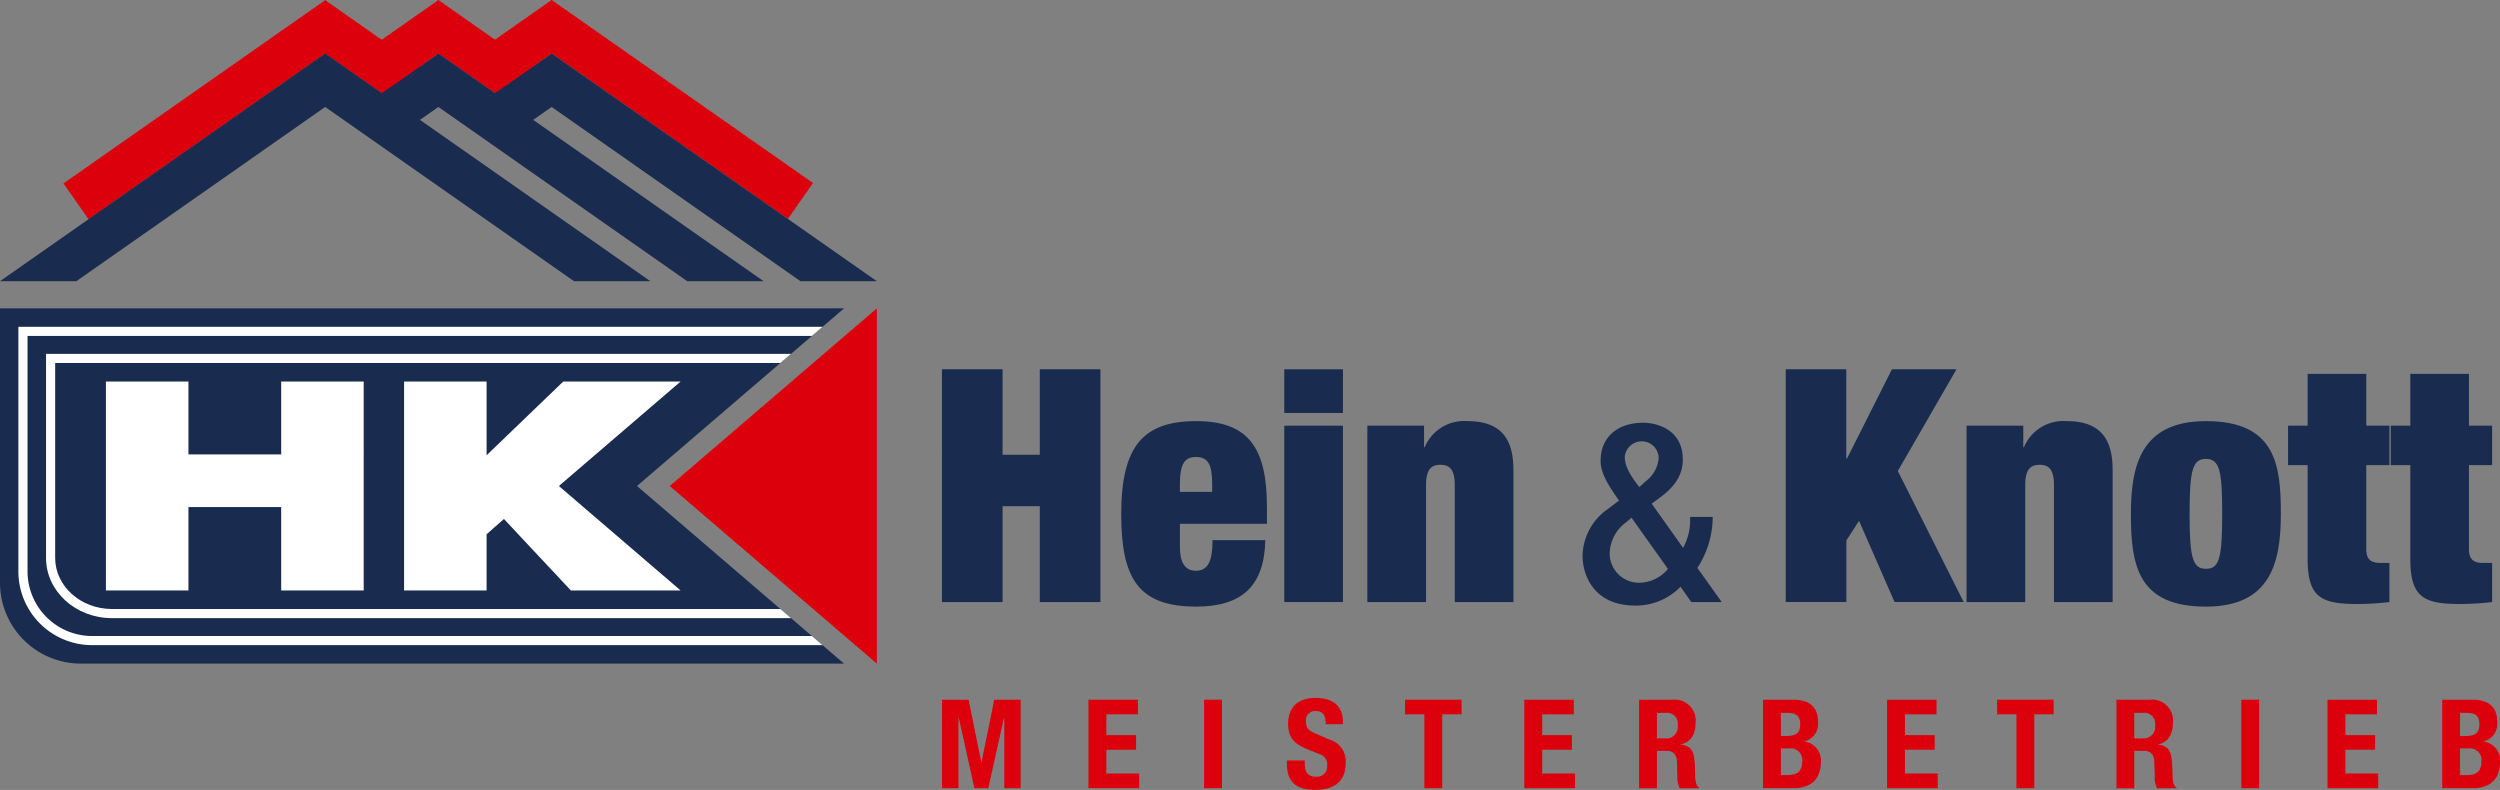
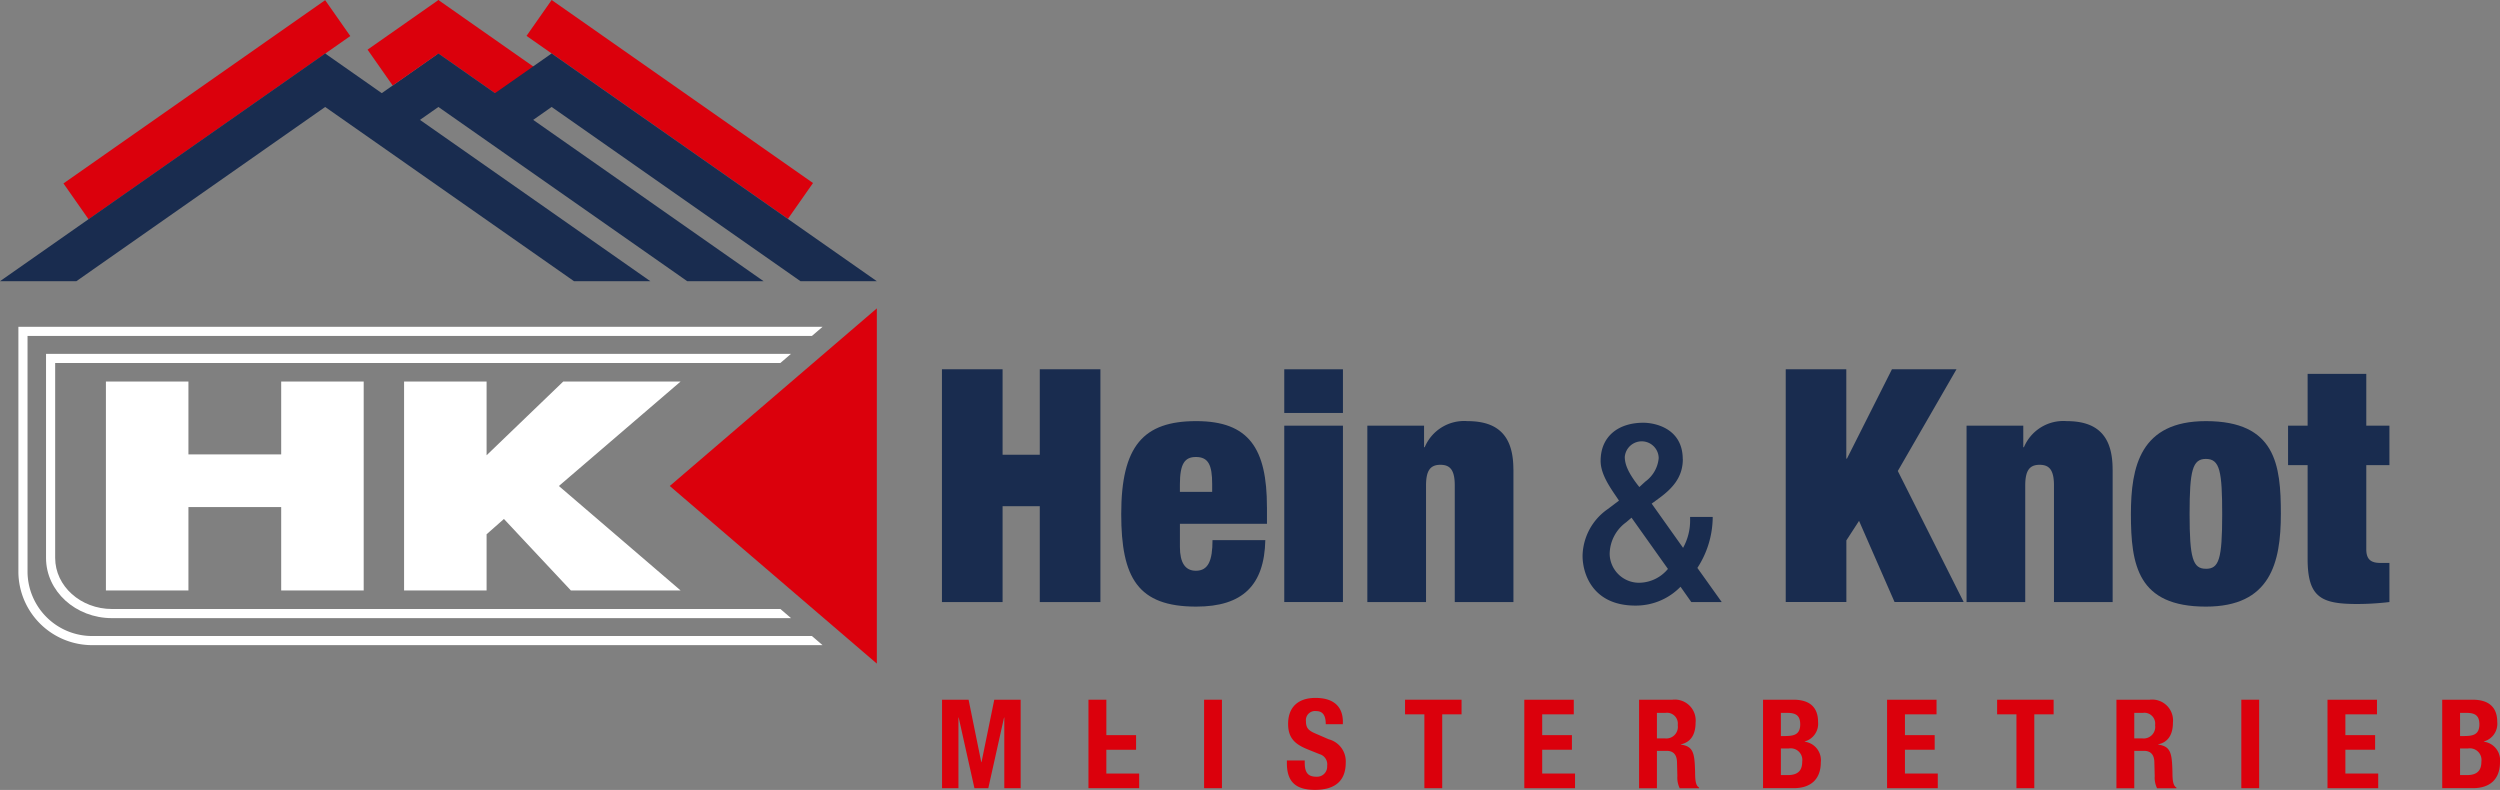
<svg xmlns="http://www.w3.org/2000/svg" id="Gruppe_67" data-name="Gruppe 67" width="295.782" height="93.456" viewBox="0 0 295.782 93.456">
  <rect x="0" y="0" width="295.782" height="93.456" fill="#808080" stroke="none" />
  <defs>
    <clipPath id="clip-path">
      <rect id="Rechteck_59" data-name="Rechteck 59" width="295.782" height="93.456" fill="none" />
    </clipPath>
  </defs>
  <path id="Pfad_37" data-name="Pfad 37" d="M367.835,141.394V151.5h4.4V141.394h7.174v27.538h-7.174V157.593h-4.4v11.339h-7.174V141.394Z" transform="translate(-249.216 -97.703)" fill="#192c4f" />
  <g id="Gruppe_66" data-name="Gruppe 66">
    <g id="Gruppe_65" data-name="Gruppe 65" clip-path="url(#clip-path)">
      <path id="Pfad_38" data-name="Pfad 38" d="M446.553,171.422v1.967h-10.3v2.739c0,1.851.617,2.815,1.89,2.815,1.466,0,1.967-1.2,1.967-3.625h6.248c-.116,5.361-2.7,7.868-8.177,7.868-6.9,0-8.871-3.394-8.871-10.954,0-8.061,2.623-10.992,8.871-10.992s8.369,3.24,8.369,10.182m-6.48-1.813v-.925c0-2.276-.463-3.2-1.928-3.2-1.35,0-1.89.849-1.89,3.24v.887Z" transform="translate(-296.654 -111.416)" fill="#192c4f" />
      <path id="Pfad_39" data-name="Pfad 39" d="M498.666,146.562h-6.942v-5.168h6.942Zm0,22.37h-6.942V148.066h6.942Z" transform="translate(-339.779 -97.703)" fill="#192c4f" />
      <path id="Pfad_40" data-name="Pfad 40" d="M540.832,166.948v15.7h-6.942V168.838c0-1.851-.578-2.43-1.7-2.43-1.234,0-1.7.733-1.7,2.468v13.769h-6.943V161.78h6.711v2.546h.077a5.058,5.058,0,0,1,5.052-3.086c3.741,0,5.438,1.852,5.438,5.708" transform="translate(-361.773 -111.416)" fill="#192c4f" />
      <path id="Pfad_41" data-name="Pfad 41" d="M617.815,166.162c0,2.14-1.218,3.477-2.912,4.7l-.773.565,3.714,5.23a6.622,6.622,0,0,0,.832-3.358V173h2.674v.149a11.111,11.111,0,0,1-1.813,5.883l2.882,4.041h-3.6l-1.277-1.813a7.348,7.348,0,0,1-5.349,2.229c-5.022,0-6.24-3.744-6.24-5.883a6.88,6.88,0,0,1,2.971-5.527l1.337-1.01-.3-.446c-.832-1.218-1.872-2.734-1.872-4.249,0-2.942,2.139-4.517,5.051-4.517,1.456,0,4.665.713,4.665,4.308m-5.052,14.62a4.464,4.464,0,0,0,3.3-1.634l-4.308-6.062-.624.535a4.691,4.691,0,0,0-1.961,3.774,3.474,3.474,0,0,0,3.6,3.388m-.089-11.321.713-.654a3.842,3.842,0,0,0,1.575-2.764,2.009,2.009,0,0,0-4.011-.148c0,.891.416,1.932,1.723,3.566" transform="translate(-418.715 -111.841)" fill="#192c4f" />
      <path id="Pfad_42" data-name="Pfad 42" d="M690.879,141.394v10.568h.077l5.323-10.568h7.636l-6.942,12.033,7.791,15.5h-8.177l-4.2-9.6-1.5,2.314v7.29h-7.174V141.394Z" transform="translate(-472.438 -97.703)" fill="#192c4f" />
      <path id="Pfad_43" data-name="Pfad 43" d="M770.261,166.948v15.7h-6.942V168.838c0-1.851-.578-2.43-1.7-2.43-1.234,0-1.7.733-1.7,2.468v13.769h-6.942V161.78h6.711v2.546h.077a5.058,5.058,0,0,1,5.053-3.086c3.741,0,5.438,1.852,5.438,5.708" transform="translate(-520.308 -111.416)" fill="#192c4f" />
      <path id="Pfad_44" data-name="Pfad 44" d="M833.634,172.194c0,5.824-1.234,10.992-8.871,10.992-8.061,0-8.871-4.9-8.871-10.954,0-5.631,1.119-10.992,8.871-10.992,8.254,0,8.871,5.168,8.871,10.954m-8.871,6.518c1.543,0,1.929-1.118,1.929-6.4,0-5.129-.27-6.6-1.929-6.6-1.581,0-1.928,1.35-1.928,6.518,0,5.245.386,6.479,1.928,6.479" transform="translate(-563.778 -111.416)" fill="#192c4f" />
      <path id="Pfad_45" data-name="Pfad 45" d="M885.315,143.141v6.133h2.738v4.667h-2.738v9.951c0,1.119.463,1.62,1.658,1.62h1.08v4.628a33.068,33.068,0,0,1-3.779.231c-4.243,0-5.9-.733-5.9-5.323V153.94h-2.314v-4.667h2.314v-6.133Z" transform="translate(-605.353 -98.91)" fill="#192c4f" />
-       <path id="Pfad_46" data-name="Pfad 46" d="M924.633,143.141v6.133h2.738v4.667h-2.738v9.951c0,1.119.463,1.62,1.658,1.62h1.08v4.628a33.068,33.068,0,0,1-3.779.231c-4.243,0-5.9-.733-5.9-5.323V153.94h-2.314v-4.667h2.314v-6.133Z" transform="translate(-632.522 -98.91)" fill="#192c4f" />
      <path id="Pfad_47" data-name="Pfad 47" d="M363.84,267.908l1.5,7.388h.029l1.51-7.388H370v10.467h-1.935v-8.356h-.029l-1.862,8.356h-1.642l-1.862-8.356h-.029v8.356H360.7V267.908Z" transform="translate(-249.244 -185.123)" fill="#db000c" />
-       <path id="Pfad_48" data-name="Pfad 48" d="M422.621,267.908v1.73h-3.738V272.1H422.4v1.73h-3.518v2.814h3.885v1.73h-6V267.908Z" transform="translate(-287.988 -185.123)" fill="#db000c" />
+       <path id="Pfad_48" data-name="Pfad 48" d="M422.621,267.908h-3.738V272.1H422.4v1.73h-3.518v2.814h3.885v1.73h-6V267.908Z" transform="translate(-287.988 -185.123)" fill="#db000c" />
      <rect id="Rechteck_49" data-name="Rechteck 49" width="2.111" height="10.467" transform="translate(142.46 82.785)" fill="#db000c" />
      <path id="Pfad_49" data-name="Pfad 49" d="M499.344,270.1v.249h-2.023c0-1.056-.366-1.554-1.143-1.554a1.081,1.081,0,0,0-1.2,1.217c0,.762.293,1.085,1.085,1.422l1.612.7a2.692,2.692,0,0,1,2.008,2.771c0,2.14-1.26,3.21-3.635,3.21-2.184,0-3.327-.865-3.327-3.152v-.323h2.111v.278c0,1.3.513,1.642,1.392,1.642a1.194,1.194,0,0,0,1.261-1.29,1.25,1.25,0,0,0-.895-1.378l-1.275-.513c-1.437-.572-2.448-1.217-2.448-3.063,0-1.979,1.173-3.079,3.24-3.079s3.24.953,3.24,2.859" transform="translate(-340.466 -184.665)" fill="#db000c" />
      <path id="Pfad_50" data-name="Pfad 50" d="M544.656,267.908v1.73h-2.287v8.737h-2.111v-8.737h-2.287v-1.73Z" transform="translate(-371.736 -185.123)" fill="#db000c" />
      <path id="Pfad_51" data-name="Pfad 51" d="M589.5,267.908v1.73h-3.738V272.1h3.518v1.73h-3.518v2.814h3.885v1.73h-6V267.908Z" transform="translate(-403.301 -185.123)" fill="#db000c" />
      <path id="Pfad_52" data-name="Pfad 52" d="M631.521,267.908a2.468,2.468,0,0,1,2.742,2.7c0,1.5-.631,2.345-1.745,2.58v.03c1.51.205,1.627,1.055,1.686,3.2.015.557-.029,1.627.469,1.876v.088h-2.287a2.828,2.828,0,0,1-.278-1.437l-.044-1.686c-.029-.865-.454-1.3-1.217-1.3h-1.158v4.427h-2.111V267.908Zm-.908,4.574a1.369,1.369,0,0,0,1.539-1.569,1.279,1.279,0,0,0-1.422-1.451h-1.041v3.02Z" transform="translate(-433.654 -185.123)" fill="#db000c" />
      <path id="Pfad_53" data-name="Pfad 53" d="M678.667,267.908c1.876,0,2.9.865,2.9,2.639a2.173,2.173,0,0,1-1.583,2.3v.029a2.205,2.205,0,0,1,1.906,2.433c0,1.979-1.158,3.064-3.2,3.064h-3.635V267.908Zm-1.5,4.3h.278c1.085,0,2.008-.044,2.008-1.378,0-.982-.439-1.363-1.495-1.363h-.792Zm0,4.617h.836c1.349,0,1.686-.718,1.686-1.583a1.379,1.379,0,0,0-1.569-1.569h-.953Z" transform="translate(-466.465 -185.123)" fill="#db000c" />
      <path id="Pfad_54" data-name="Pfad 54" d="M728.394,267.908v1.73h-3.738V272.1h3.518v1.73h-3.518v2.814h3.885v1.73h-6V267.908Z" transform="translate(-499.276 -185.123)" fill="#db000c" />
      <path id="Pfad_55" data-name="Pfad 55" d="M771.353,267.908v1.73h-2.287v8.737h-2.111v-8.737h-2.287v-1.73Z" transform="translate(-528.383 -185.123)" fill="#db000c" />
      <path id="Pfad_56" data-name="Pfad 56" d="M814.292,267.908a2.468,2.468,0,0,1,2.742,2.7c0,1.5-.631,2.345-1.745,2.58v.03c1.51.205,1.627,1.055,1.686,3.2.015.557-.029,1.627.469,1.876v.088h-2.287a2.828,2.828,0,0,1-.278-1.437l-.044-1.686c-.029-.865-.454-1.3-1.217-1.3H812.46v4.427h-2.111V267.908Zm-.908,4.574a1.369,1.369,0,0,0,1.539-1.569,1.279,1.279,0,0,0-1.422-1.451H812.46v3.02Z" transform="translate(-559.948 -185.123)" fill="#db000c" />
      <rect id="Rechteck_50" data-name="Rechteck 50" width="2.111" height="10.467" transform="translate(265.177 82.785)" fill="#db000c" />
      <path id="Pfad_57" data-name="Pfad 57" d="M897.03,267.908v1.73h-3.738V272.1h3.518v1.73h-3.518v2.814h3.885v1.73h-6V267.908Z" transform="translate(-615.803 -185.123)" fill="#db000c" />
      <path id="Pfad_58" data-name="Pfad 58" d="M938.712,267.908c1.876,0,2.9.865,2.9,2.639a2.173,2.173,0,0,1-1.583,2.3v.029a2.205,2.205,0,0,1,1.906,2.433c0,1.979-1.158,3.064-3.2,3.064h-3.635V267.908Zm-1.5,4.3h.278c1.085,0,2.008-.044,2.008-1.378,0-.982-.439-1.363-1.495-1.363h-.792Zm0,4.617h.836c1.349,0,1.686-.718,1.686-1.583a1.379,1.379,0,0,0-1.569-1.569h-.953Z" transform="translate(-646.155 -185.123)" fill="#db000c" />
-       <rect id="Rechteck_51" data-name="Rechteck 51" width="5.181" height="15.308" transform="matrix(0.574, -0.819, 0.819, 0.574, 35.5, 4.264)" fill="#db000c" />
      <rect id="Rechteck_52" data-name="Rechteck 52" width="10.232" height="5.182" transform="matrix(0.819, -0.574, 0.574, 0.819, 43.487, 12.2)" fill="#192c4f" />
      <rect id="Rechteck_53" data-name="Rechteck 53" width="10.232" height="5.181" transform="translate(43.487 5.874) rotate(-34.999)" fill="#db000c" />
      <rect id="Rechteck_54" data-name="Rechteck 54" width="5.182" height="16.246" transform="matrix(0.574, -0.819, 0.819, 0.574, 48.898, 4.25)" fill="#db000c" />
      <rect id="Rechteck_55" data-name="Rechteck 55" width="10.07" height="5.181" transform="matrix(0.819, -0.574, 0.574, 0.819, 57.017, 12.107)" fill="#192c4f" />
-       <rect id="Rechteck_56" data-name="Rechteck 56" width="10.07" height="5.181" transform="translate(57.017 5.776) rotate(-35)" fill="#db000c" />
      <rect id="Rechteck_57" data-name="Rechteck 57" width="5.181" height="37.75" transform="translate(62.295 4.245) rotate(-55)" fill="#db000c" />
      <rect id="Rechteck_58" data-name="Rechteck 58" width="37.799" height="5.182" transform="translate(7.508 21.701) rotate(-35)" fill="#db000c" />
      <path id="Pfad_59" data-name="Pfad 59" d="M9.034,47.426,41.443,24.733l-2.972-4.244L0,47.426Z" transform="translate(0 -14.158)" fill="#192c4f" />
      <path id="Pfad_60" data-name="Pfad 60" d="M156.328,47.426,117.857,20.489l-2.972,4.244,32.41,22.693Z" transform="translate(-79.385 -14.158)" fill="#192c4f" />
      <path id="Pfad_61" data-name="Pfad 61" d="M199.685,47.426,161.214,20.489l-2.972,4.244,32.41,22.693Z" transform="translate(-109.345 -14.158)" fill="#192c4f" />
      <path id="Pfad_62" data-name="Pfad 62" d="M243.043,47.426,204.572,20.489,201.6,24.733l32.41,22.693Z" transform="translate(-139.305 -14.158)" fill="#192c4f" />
      <path id="Pfad_63" data-name="Pfad 63" d="M280.944,160.1l-24.5-21.015,24.5-21.015Z" transform="translate(-177.203 -81.586)" fill="#db000c" />
-       <path id="Pfad_64" data-name="Pfad 64" d="M77.6,141l-2.233-1.916,2.233-1.916,22.264-19.1H0v32.458A9.572,9.572,0,0,0,9.572,160.1H99.864Z" transform="translate(0 -81.585)" fill="#192c4f" />
      <path id="Pfad_65" data-name="Pfad 65" d="M50.316,146.083v8.62H61.29v-8.62h9.762V170.8H61.29v-9.866H50.316V170.8H40.553V146.083Z" transform="translate(-28.022 -100.943)" fill="#fff" />
      <path id="Pfad_66" data-name="Pfad 66" d="M164.479,146.083v8.724l9.07-8.724h13.883l-14.4,12.36,14.4,12.357H174.449l-7.919-8.455-2.051,1.809V170.8h-9.762V146.083Z" transform="translate(-106.909 -100.943)" fill="#fff" />
      <path id="Pfad_67" data-name="Pfad 67" d="M95.866,165.671H25.424c-3.7,0-6.719-2.709-6.719-6.039V136.566h85.8l1.261-1.082H17.624v24.147c0,3.933,3.492,7.121,7.8,7.121h80.345l-1.261-1.082Z" transform="translate(-12.178 -93.619)" fill="#fff" />
      <path id="Pfad_68" data-name="Pfad 68" d="M96.543,161.718H15.909a7.653,7.653,0,0,1-7.784-7.5v-28h92.8l1.261-1.082H7.043v29.084a8.725,8.725,0,0,0,8.866,8.577h86.275l-1.26-1.082Z" transform="translate(-4.867 -86.47)" fill="#fff" />
    </g>
  </g>
</svg>